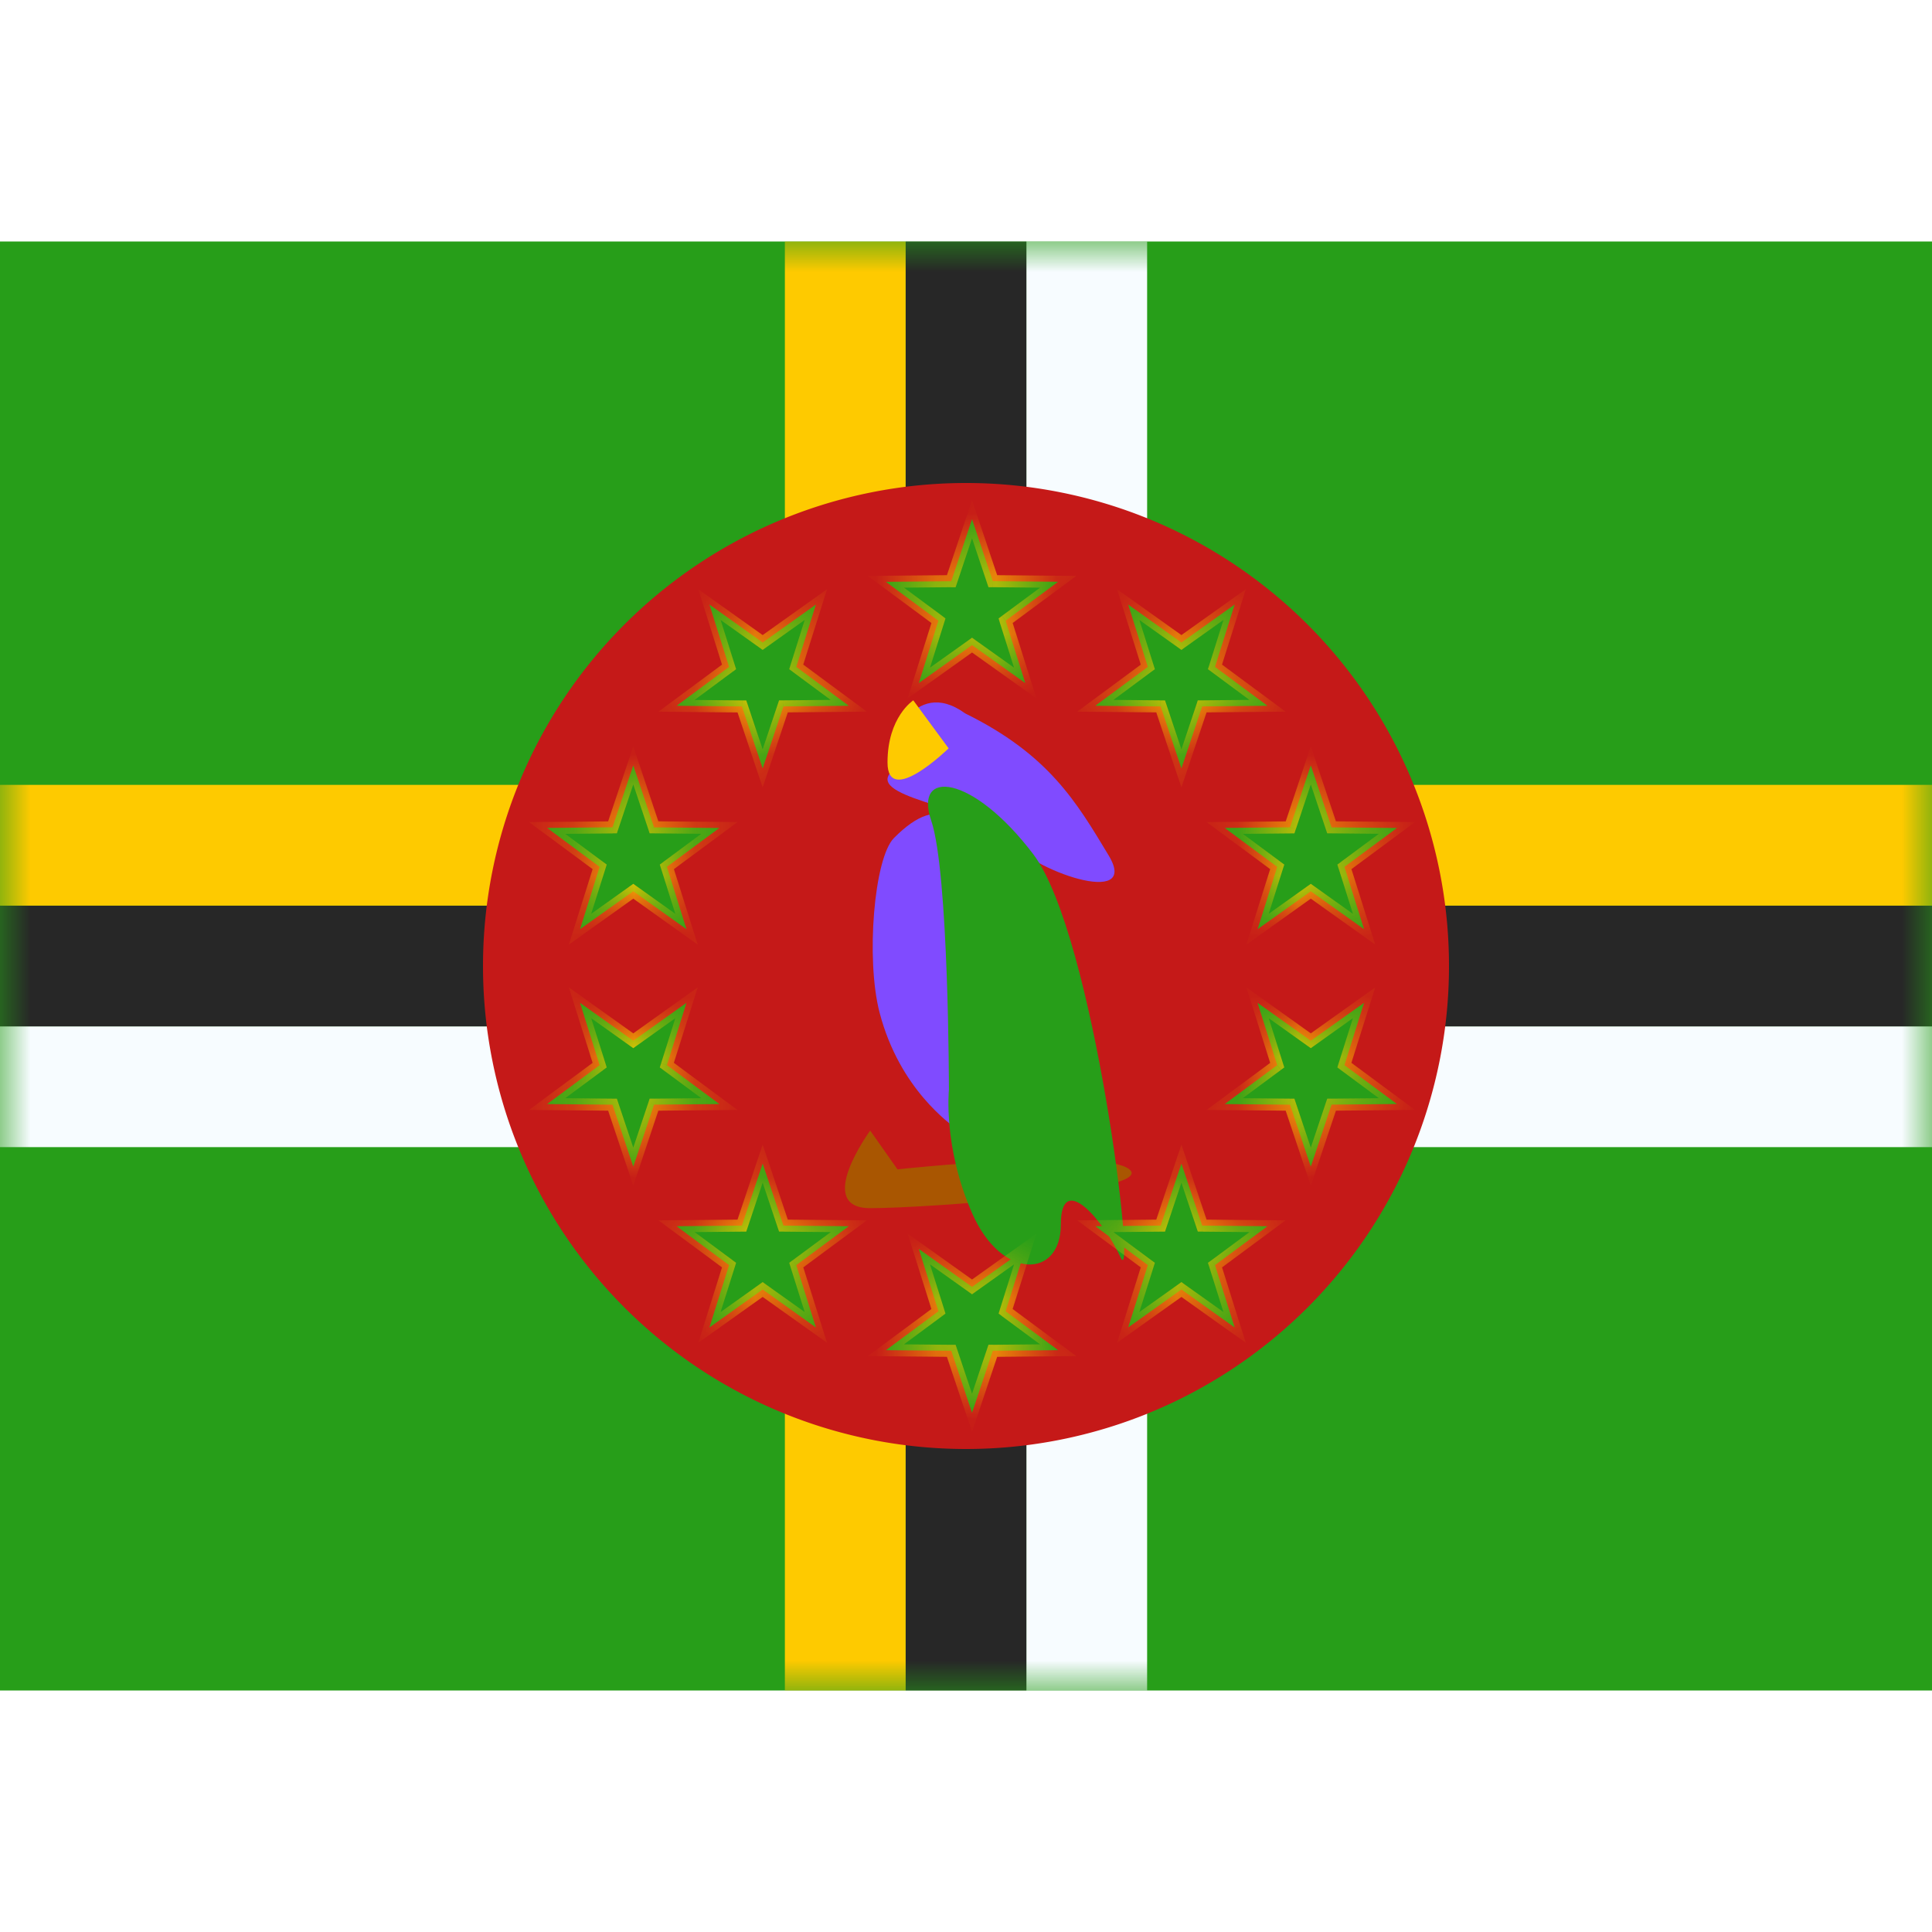
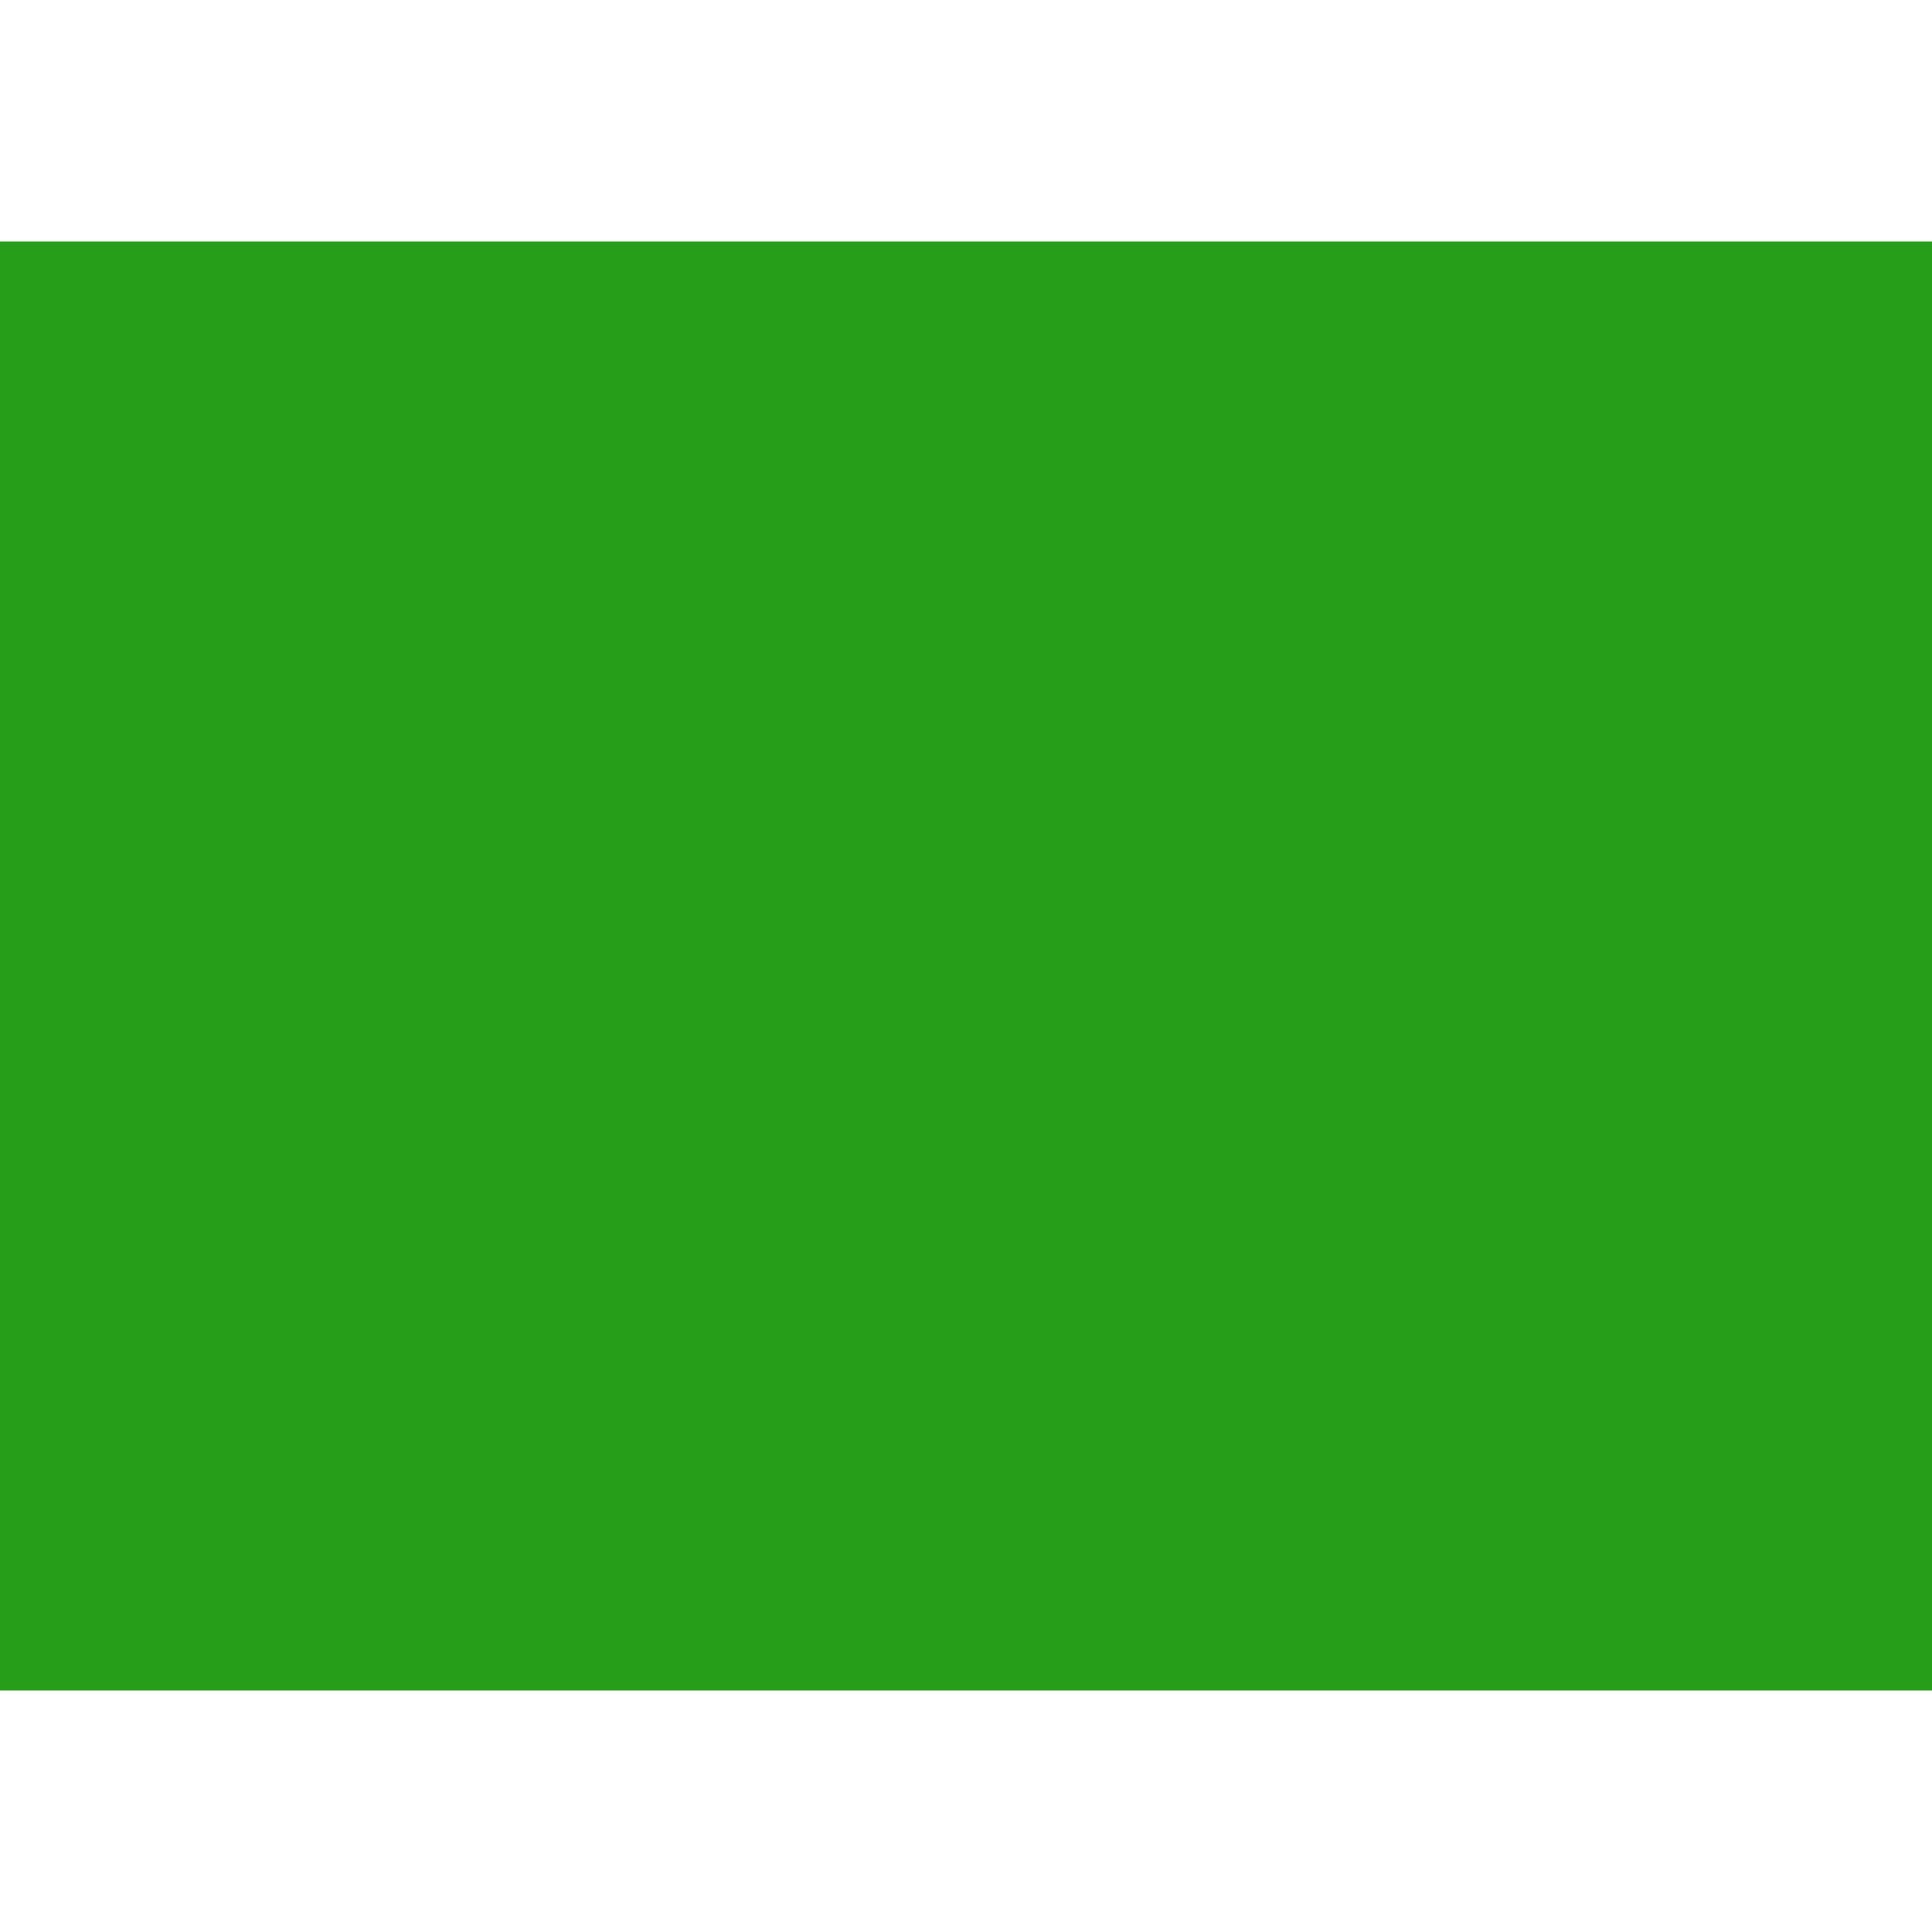
<svg xmlns="http://www.w3.org/2000/svg" width="800" height="800" viewBox="0 0 32 24">
  <g fill="none">
    <path fill="#279E19" fill-rule="evenodd" d="M0 0v24h32V0z" clip-rule="evenodd" />
    <mask id="flagpackDm0" width="32" height="24" x="0" y="0" maskUnits="userSpaceOnUse" style="mask-type:luminance">
-       <path fill="#fff" fill-rule="evenodd" d="M0 0v24h32V0z" clip-rule="evenodd" />
-     </mask>
+       </mask>
    <g mask="url(#flagpackDm0)">
      <path fill="#F7FCFF" fill-rule="evenodd" d="M17 0h2v13h13v2H19v9h-2v-9H0v-2h17z" clip-rule="evenodd" />
      <path fill="#272727" fill-rule="evenodd" d="M15 0h2v11h15v2H17v11h-2V13H0v-2h15z" clip-rule="evenodd" />
      <path fill="#FECA00" fill-rule="evenodd" d="M13 0h2v9h17v2H15v13h-2V11H0V9h13z" clip-rule="evenodd" />
      <path fill="#C51918" fill-rule="evenodd" d="M16 20a8 8 0 1 0 0-16a8 8 0 0 0 0 16" clip-rule="evenodd" />
      <path fill="#804BFF" fill-rule="evenodd" d="M14.726 8.413s.38-1.233 1.262-.596c1.384.682 1.841 1.465 2.375 2.352c.535.887-1.31.237-1.654-.262c-.344-.5-2.252-.661-1.983-1.078c.27-.416 0-.416 0-.416" clip-rule="evenodd" />
      <path fill="#A95601" fill-rule="evenodd" d="M14.413 14.726s-.94 1.285 0 1.285s4.75-.277 4.293-.643c-.457-.366-3.841 0-3.841 0z" clip-rule="evenodd" />
      <path fill="#804BFF" fill-rule="evenodd" d="M15.818 14.685c-.058-.065-.915-.628-1.25-1.916c-.23-.89-.089-2.557.237-2.887c.796-.807 1.262-.333 1.262.878s.048 4.224-.249 3.925" clip-rule="evenodd" />
      <path fill="#279E19" fill-rule="evenodd" d="M15.717 14.055s-.099.944.387 2.046c.486 1.103 1.467 1.082 1.467.18c0-.903.716-.056.99.546c.276.602-.436-5.348-1.447-6.679c-1.01-1.331-1.985-1.417-1.69-.556c.293.86.293 4.463.293 4.463" clip-rule="evenodd" />
      <path fill="#FECA00" fill-rule="evenodd" d="M15.127 7.6s-.427.274-.427 1.029c0 .755 1.012-.234 1.012-.234z" clip-rule="evenodd" />
      <mask id="flagpackDm1" fill="#fff">
        <path fill-rule="evenodd" d="m15.218 7.314l.882-.629l.882.629l-.326-1.033l.87-.645l-1.082-.01L16.1 4.6l-.344 1.027l-1.083.01l.87.644zm2.923.376l1.083.01l.344 1.027l.344-1.027l1.082-.01l-.87-.644l.326-1.033l-.882.629l-.882-.629l.326 1.033zm3.014 2.668l-.87-.645l1.082-.01l.344-1.026l.344 1.027l1.083.01l-.87.644l.325 1.032l-.882-.628l-.881.628zm-.326 2.252l.326 1.032l-.87.645l1.082.01l.344 1.026l.344-1.027l1.083-.01l-.87-.644l.325-1.032l-.882.628zm-1.605 3.69l.344-1.027l.344 1.027l1.082.01l-.87.644l.326 1.033l-.882-.629l-.882.629l.326-1.033l-.87-.644zm-2.242.386l-.882.629l-.882-.629l.326 1.033l-.87.644l1.082.01l.344 1.027l.344-1.027l1.082-.01l-.87-.644zm-4.006-.386l1.083.01l-.87.644l.325 1.033l-.882-.629l-.882.629l.326-1.033l-.87-.644l1.082-.01l.344-1.027zm-1.06-2.013l-.87-.645l.324-1.032l-.881.628l-.882-.628l.325 1.032l-.87.645l1.083.01l.344 1.026l.344-1.027zm-.87-3.93l.324 1.033l-.881-.628l-.882.628l.325-1.032l-.87-.645l1.083-.01l.344-1.026l.344 1.027l1.082.01zm1.586-1.63l.344-1.027l1.083-.01l-.87-.644l.325-1.033l-.882.629l-.882-.629l.326 1.033l-.87.644l1.082.01z" clip-rule="evenodd" />
      </mask>
      <path fill="#279E19" fill-rule="evenodd" d="m15.218 7.314l.882-.629l.882.629l-.326-1.033l.87-.645l-1.082-.01L16.1 4.6l-.344 1.027l-1.083.01l.87.644zm2.923.376l1.083.01l.344 1.027l.344-1.027l1.082-.01l-.87-.644l.326-1.033l-.882.629l-.882-.629l.326 1.033zm3.014 2.668l-.87-.645l1.082-.01l.344-1.026l.344 1.027l1.083.01l-.87.644l.325 1.032l-.882-.628l-.881.628zm-.326 2.252l.326 1.032l-.87.645l1.082.01l.344 1.026l.344-1.027l1.083-.01l-.87-.644l.325-1.032l-.882.628zm-1.605 3.69l.344-1.027l.344 1.027l1.082.01l-.87.644l.326 1.033l-.882-.629l-.882.629l.326-1.033l-.87-.644zm-2.242.386l-.882.629l-.882-.629l.326 1.033l-.87.644l1.082.01l.344 1.027l.344-1.027l1.082-.01l-.87-.644zm-4.006-.386l1.083.01l-.87.644l.325 1.033l-.882-.629l-.882.629l.326-1.033l-.87-.644l1.082-.01l.344-1.027zm-1.06-2.013l-.87-.645l.324-1.032l-.881.628l-.882-.628l.325 1.032l-.87.645l1.083.01l.344 1.026l.344-1.027zm-.87-3.93l.324 1.033l-.881-.628l-.882.628l.325-1.032l-.87-.645l1.083-.01l.344-1.026l.344 1.027l1.082.01zm1.586-1.63l.344-1.027l1.083-.01l-.87-.644l.325-1.033l-.882.629l-.882-.629l.326 1.033l-.87.644l1.082.01z" clip-rule="evenodd" />
-       <path fill="#FECA00" d="m16.1 6.685l.058-.081l-.058-.042l-.058.042zm-.882.629l-.095-.03l-.09.284l.243-.173zm1.764 0l-.058.081l.243.173l-.09-.285zm-.326-1.033l-.06-.08l-.056.042l.02.068zm.87-.645l.06.08l.24-.177l-.299-.003zm-1.082-.01l-.095.032l.023.068h.07zM16.1 4.6l.095-.032l-.095-.283l-.095.283zm-.344 1.027l.001.1h.071l.023-.069zm-1.083.01v-.1l-.3.002l.24.178zm.87.644l.096.03l.021-.068l-.057-.043zm3.681 1.42l.095-.033l-.023-.067h-.071zm-1.083-.01l-.06-.081l-.24.178l.3.002zm1.427 1.036l-.095.032l.095.283l.095-.283zm.344-1.027l-.001-.1h-.072l-.022.068zm1.082-.01l.001.1l.299-.002l-.24-.178zm-.87-.644l-.095-.03l-.022.068l.058.042zm.326-1.033l.095.03l.09-.284l-.244.173zm-.882.629l-.058.081l.058.042l.058-.042zm-.882-.629l.058-.081l-.243-.173l.09.284zm.326 1.033l.059.08l.057-.042l-.021-.068zm1.273 2.667l-.001-.1l-.299.003l.24.178zm.87.645l.095.03l.022-.068l-.058-.043zm.212-.654l.001.1l.072-.001l.022-.068zm.344-1.027l.095-.032l-.095-.283l-.095.283zm.344 1.027l-.095.031l.023.068h.071zm1.083.01l.06.08l.24-.178l-.3-.003zm-.87.644l-.06-.08l-.057.042l.021.068zm.325 1.032l-.058.082l.243.173l-.09-.285zm-.882-.628l.058-.082l-.058-.041l-.058.041zm-.881.628l-.096-.03l-.09.285l.244-.173zm.325 2.252l.06.08l.057-.042l-.022-.068zm-.326-1.032l.058-.082l-.243-.173l.09.285zm-.544 1.677l-.06-.08l-.24.177l.299.003zm1.082.01l.095-.032l-.023-.068h-.07zm.344 1.026l-.095.032l.095.283l.095-.283zm.344-1.027v-.1l-.072.001l-.023.068zm1.083-.01v.1l.3-.002l-.24-.178zm-.87-.644l-.096-.03l-.021.068l.057.043zm.325-1.032l.095.03l.09-.285l-.243.173zm-.882.628l-.058.082l.058.041l.058-.041zm-2.143 2.035l.095-.032l-.095-.283l-.095.283zm-.344 1.027v.1h.072l.023-.068zm.688 0l-.095.032l.023.067h.07zm1.082.01l.06.08l.24-.178l-.299-.002zm-.87.644l-.06-.08l-.057.042l.022.068zm.326 1.033l-.058.081l.243.173l-.09-.284zm-.882-.629l.058-.081l-.058-.042l-.058.042zm-.882.629l-.095-.03l-.09.284l.243-.173zm.326-1.033l.095.03l.021-.068l-.057-.042zm-.87-.644l-.002-.1l-.298.002l.24.178zM16.1 17.315l-.058.081l.058.042l.058-.042zm.882-.629l.095.03l.09-.284l-.243.173zm-1.764 0l.058-.081l-.243-.173l.09.285zm.326 1.033l.06.08l.056-.042l-.021-.068zm-.87.644l-.06-.08l-.24.178l.298.003zm1.082.01l.095-.032l-.023-.067h-.071zM16.1 19.4l-.095.032l.095.283l.095-.283zm.344-1.027l-.001-.1h-.071l-.023.069zm1.082-.01l.001.1l.299-.002l-.24-.178zm-.87-.644l-.095-.03l-.021.068l.057.043zm-2.597-1.41l.06.081l.24-.178l-.3-.002zm-1.083-.01l-.095.033l.023.067h.071zm.212.655l-.06-.08l-.056.042l.021.068zm.326 1.033l-.058.081l.243.173l-.09-.284zm-.882-.629l.058-.081l-.058-.042l-.058.042zm-.882.629l-.095-.03l-.09.284l.243-.173zm.326-1.033l.095.03l.021-.068l-.057-.042zm-.87-.644l-.002-.1l-.298.002l.24.178zm1.082-.01l.001.1h.071l.023-.068zm.344-1.027l.095-.032l-.095-.283l-.095.283zm-1.587-1.63l-.095-.03l-.022.067l.058.043zm.87.644l.001.1l.299-.003l-.24-.178zm-.545-1.677l.096.03l.09-.285l-.244.173zm-.881.628l-.058.082l.058.041l.058-.041zm-.882-.628l.058-.082l-.243-.173l.09.285zm.325 1.032l.06.08l.057-.042l-.021-.068zm-.87.645l-.06-.08l-.24.177l.3.003zm1.083.01l.095-.032l-.023-.068h-.071zm.344 1.026l-.095.032l.095.283l.095-.283zm.344-1.027l-.001-.1l-.072.001l-.022.068zm.537-2.906l-.058.082l.244.173l-.09-.285zm-.325-1.032l-.06-.08l-.057.042l.022.068zm-.556.404l.058-.082l-.058-.041l-.058.041zm-.882.628l-.095-.03l-.09.285l.243-.173zm.325-1.032l.096.03l.021-.068l-.057-.043zm-.87-.645v-.1l-.3.003l.24.178zm1.083-.01v.1h.072l.023-.068zm.344-1.026l.095-.032l-.095-.283l-.095.283zm.344 1.027l-.095.031l.022.068h.072zm1.082.01l.06.08l.24-.178l-.299-.003zm1.06-2.014v-.1h-.071l-.023.068zm-.343 1.027l-.095.032l.095.283l.095-.283zm1.427-1.037v.1l.3-.002l-.24-.178zm-.87-.644l-.096-.03l-.021.068l.057.042zm.325-1.033l.095.03l.09-.284l-.243.173zm-.882.629l-.058.081l.058.042l.058-.042zm-.882-.629l.058-.081l-.243-.173l.09.284zm.326 1.033l.06.08l.056-.042l-.021-.068zm-.87.644l-.06-.08l-.24.178l.298.002zm1.082.01l.095-.032l-.023-.067h-.07zm3.754-1.096l-.882.628l.116.163l.882-.629zm.998.628l-.882-.628l-.116.162l.882.629zm-.48-.921l.326 1.033l.191-.06l-.325-1.033zm.907-.755l-.87.644l.119.161l.87-.644zm-1.024.17l1.083.01l.001-.2l-1.082-.01zm-.438-1.094l.344 1.026l.19-.063l-.344-1.027zm-.154 1.026l.344-1.026l-.19-.064l-.344 1.027zm-1.177.078l1.083-.01l-.002-.2l-1.083.01zm.93.464l-.871-.644l-.12.16l.871.645zm-.29 1.144l.325-1.033l-.19-.06l-.326 1.032zm3.91.256l-1.082-.01l-.002.2l1.083.01zm.439 1.095l-.344-1.027l-.19.064l.344 1.027zm.154-1.027l-.344 1.027l.19.064l.344-1.027zm1.177-.078l-1.083.01l.002.2l1.082-.01zm-.93-.464l.871.645l.119-.161l-.87-.644zm.29-1.143l-.325 1.033l.19.06l.326-1.033zm-.728.74l.882-.628l-.116-.163l-.882.628zm-.998-.628l.882.628l.116-.163l-.882-.628zm.479.921l-.325-1.033l-.191.06l.325 1.033zm-.906.755l.87-.645l-.119-.16l-.87.644zm2.024 2.023l.87.644l.12-.16l-.87-.645zm1.141-.19l-1.082.01l.002.2l1.082-.01zm.25-.959l-.343 1.027l.19.063l.343-1.026zm.534 1.027l-.344-1.027l-.19.064l.344 1.026zm.989-.059l-1.083-.01l-.002.2l1.083.01zm-.812.825l.87-.644l-.119-.161l-.87.644zm.361.922l-.325-1.032l-.19.06l.325 1.032zm-1.035-.517l.882.629l.116-.163l-.882-.629zm-.765.629l.881-.629l-.116-.163l-.882.629zm.171-1.144l-.325 1.032l.19.06l.326-1.032zm.191 3.284l-.325-1.032l-.19.06l.324 1.032zm-.906.755l.87-.644l-.119-.16l-.87.643zm1.024-.17l-1.082-.01l-.002.2l1.082.01zm.438 1.094l-.344-1.026l-.19.063l.344 1.027zm.154-1.026l-.344 1.026l.19.064l.344-1.027zm1.177-.078l-1.083.01l.002.2l1.083-.01zm-.929-.464l.87.644l.12-.16l-.871-.645zm.29-1.143l-.326 1.032l.19.06l.326-1.032zm-.729.74l.882-.629l-.116-.163l-.882.629zm-.998-.629l.882.629l.116-.163l-.881-.629zm-1.298 2.55l-.344 1.027l.19.064l.344-1.027zm.534 1.027l-.344-1.027l-.19.064l.344 1.027zm.988-.058l-1.082-.01l-.002.2l1.083.01zm-.811.824l.87-.644l-.119-.16l-.87.644zm.36.923l-.324-1.033l-.191.06l.325 1.033zm-1.034-.517l.881.628l.117-.163l-.882-.628zm-.766.628l.882-.628l-.116-.163l-.882.628zm.172-1.144l-.325 1.033l.19.06l.326-1.033zm-.834-.534l.87.644l.119-.16l-.87-.645zm1.141-.19l-1.083.01l.002.2l1.083-.01zm-3.065 1.196l.882-.628l-.116-.163l-.882.629zm-.998-.628l.882.628l.116-.162l-.882-.629zm.479.921l-.325-1.033l-.191.06l.325 1.033zm-.906.755l.87-.644l-.119-.161l-.87.644zm1.024-.17l-1.083-.01l-.002.2l1.083.01zm.438 1.094l-.344-1.026l-.19.063l.344 1.027zm.154-1.026l-.344 1.026l.19.064l.344-1.027zm1.177-.078l-1.083.01l.002.2l1.082-.01zm-.93-.464l.871.644l.119-.16l-.87-.645zm.29-1.144l-.325 1.033l.19.06l.326-1.032zm-2.826-.446l-1.083-.01l-.002.2l1.083.01zm-.812.824l.87-.644l-.119-.16l-.87.644zm.361.923l-.325-1.033l-.191.06l.325 1.033zm-1.035-.517l.882.628l.116-.163l-.882-.628zm-.766.628l.882-.628l-.116-.163l-.882.628zm.172-1.144l-.325 1.033l.19.06l.326-1.033zm-.834-.534l.87.644l.12-.16l-.871-.645zm1.141-.19l-1.083.01l.002.2l1.083-.01zm.25-.959l-.344 1.027l.19.064l.344-1.027zm.534 1.027l-.344-1.027l-.19.064l.344 1.027zm-2.085-2.545l.87.644l.119-.16l-.87-.645zm.289-1.143l-.325 1.032l.19.06l.326-1.032zm-.728.74l.881-.629l-.116-.163l-.881.629zm-.998-.629l.882.629l.116-.163l-.882-.629zm.479.921l-.326-1.032l-.19.06l.325 1.032zm-.906.755l.87-.644l-.12-.16l-.87.643zm1.024-.17l-1.083-.01l-.002.2l1.083.01zm.438 1.094l-.344-1.026l-.19.063l.344 1.027zm.154-1.026l-.344 1.026l.19.064l.343-1.027zm1.176-.078l-1.082.01l.002.2l1.082-.01zm-.448-2.827l-.325-1.032l-.191.06l.325 1.032zm-1.035-.517l.881.629l.116-.163l-.881-.629zm-.766.629l.882-.629l-.116-.163l-.882.629zm.172-1.144l-.325 1.032l.19.06l.326-1.032zm-.834-.534l.87.644l.119-.16l-.87-.645zm1.141-.19l-1.083.01l.002.2l1.083-.01zm.25-.959l-.344 1.027l.19.063l.344-1.026zm.533 1.027l-.343-1.027l-.19.064l.344 1.026zm.99-.059l-1.083-.01l-.002.2l1.082.01zm-.812.825l.87-.644l-.12-.161l-.87.644zm1.776-2.77l-.344 1.027l.19.064l.344-1.027zm1.177-.078l-1.083.01l.002.2l1.082-.01zm-.93-.464l.871.645l.12-.161l-.871-.644zm.29-1.143l-.325 1.033l.19.06l.326-1.033zm-.728.74l.882-.628l-.116-.163l-.882.628zm-.998-.628l.882.628l.116-.163l-.882-.628zm.479.921l-.325-1.033l-.191.06l.325 1.033zm-.906.755l.87-.645l-.119-.16l-.87.644zm1.024-.17l-1.083-.01l-.002.2l1.083.01zm.438 1.094l-.344-1.027l-.19.064l.344 1.027z" mask="url(#flagpackDm1)" />
    </g>
  </g>
</svg>